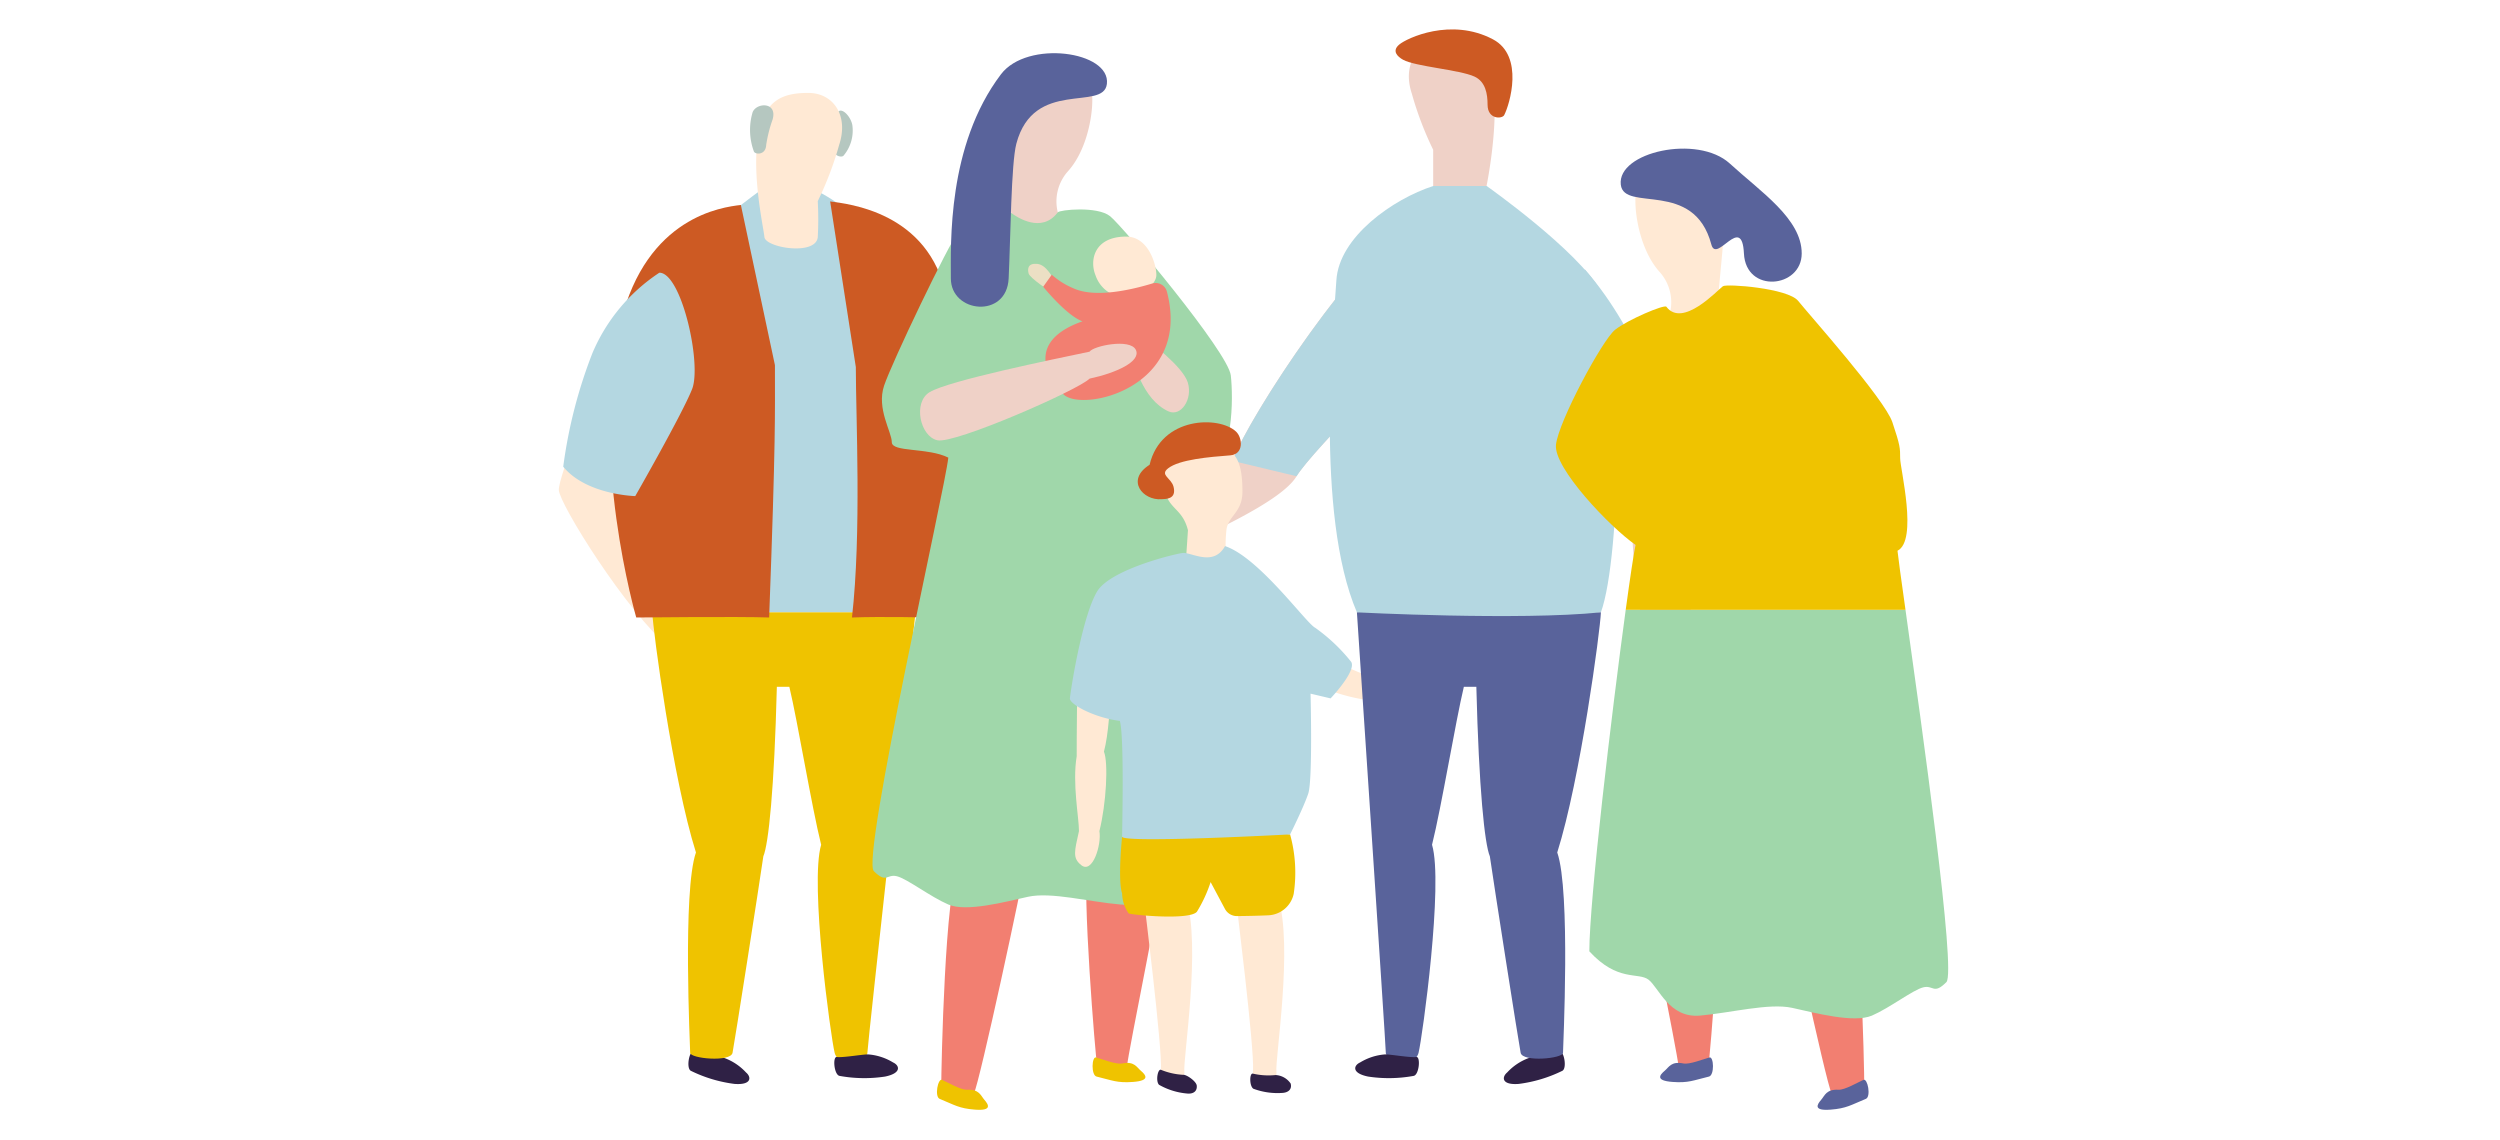
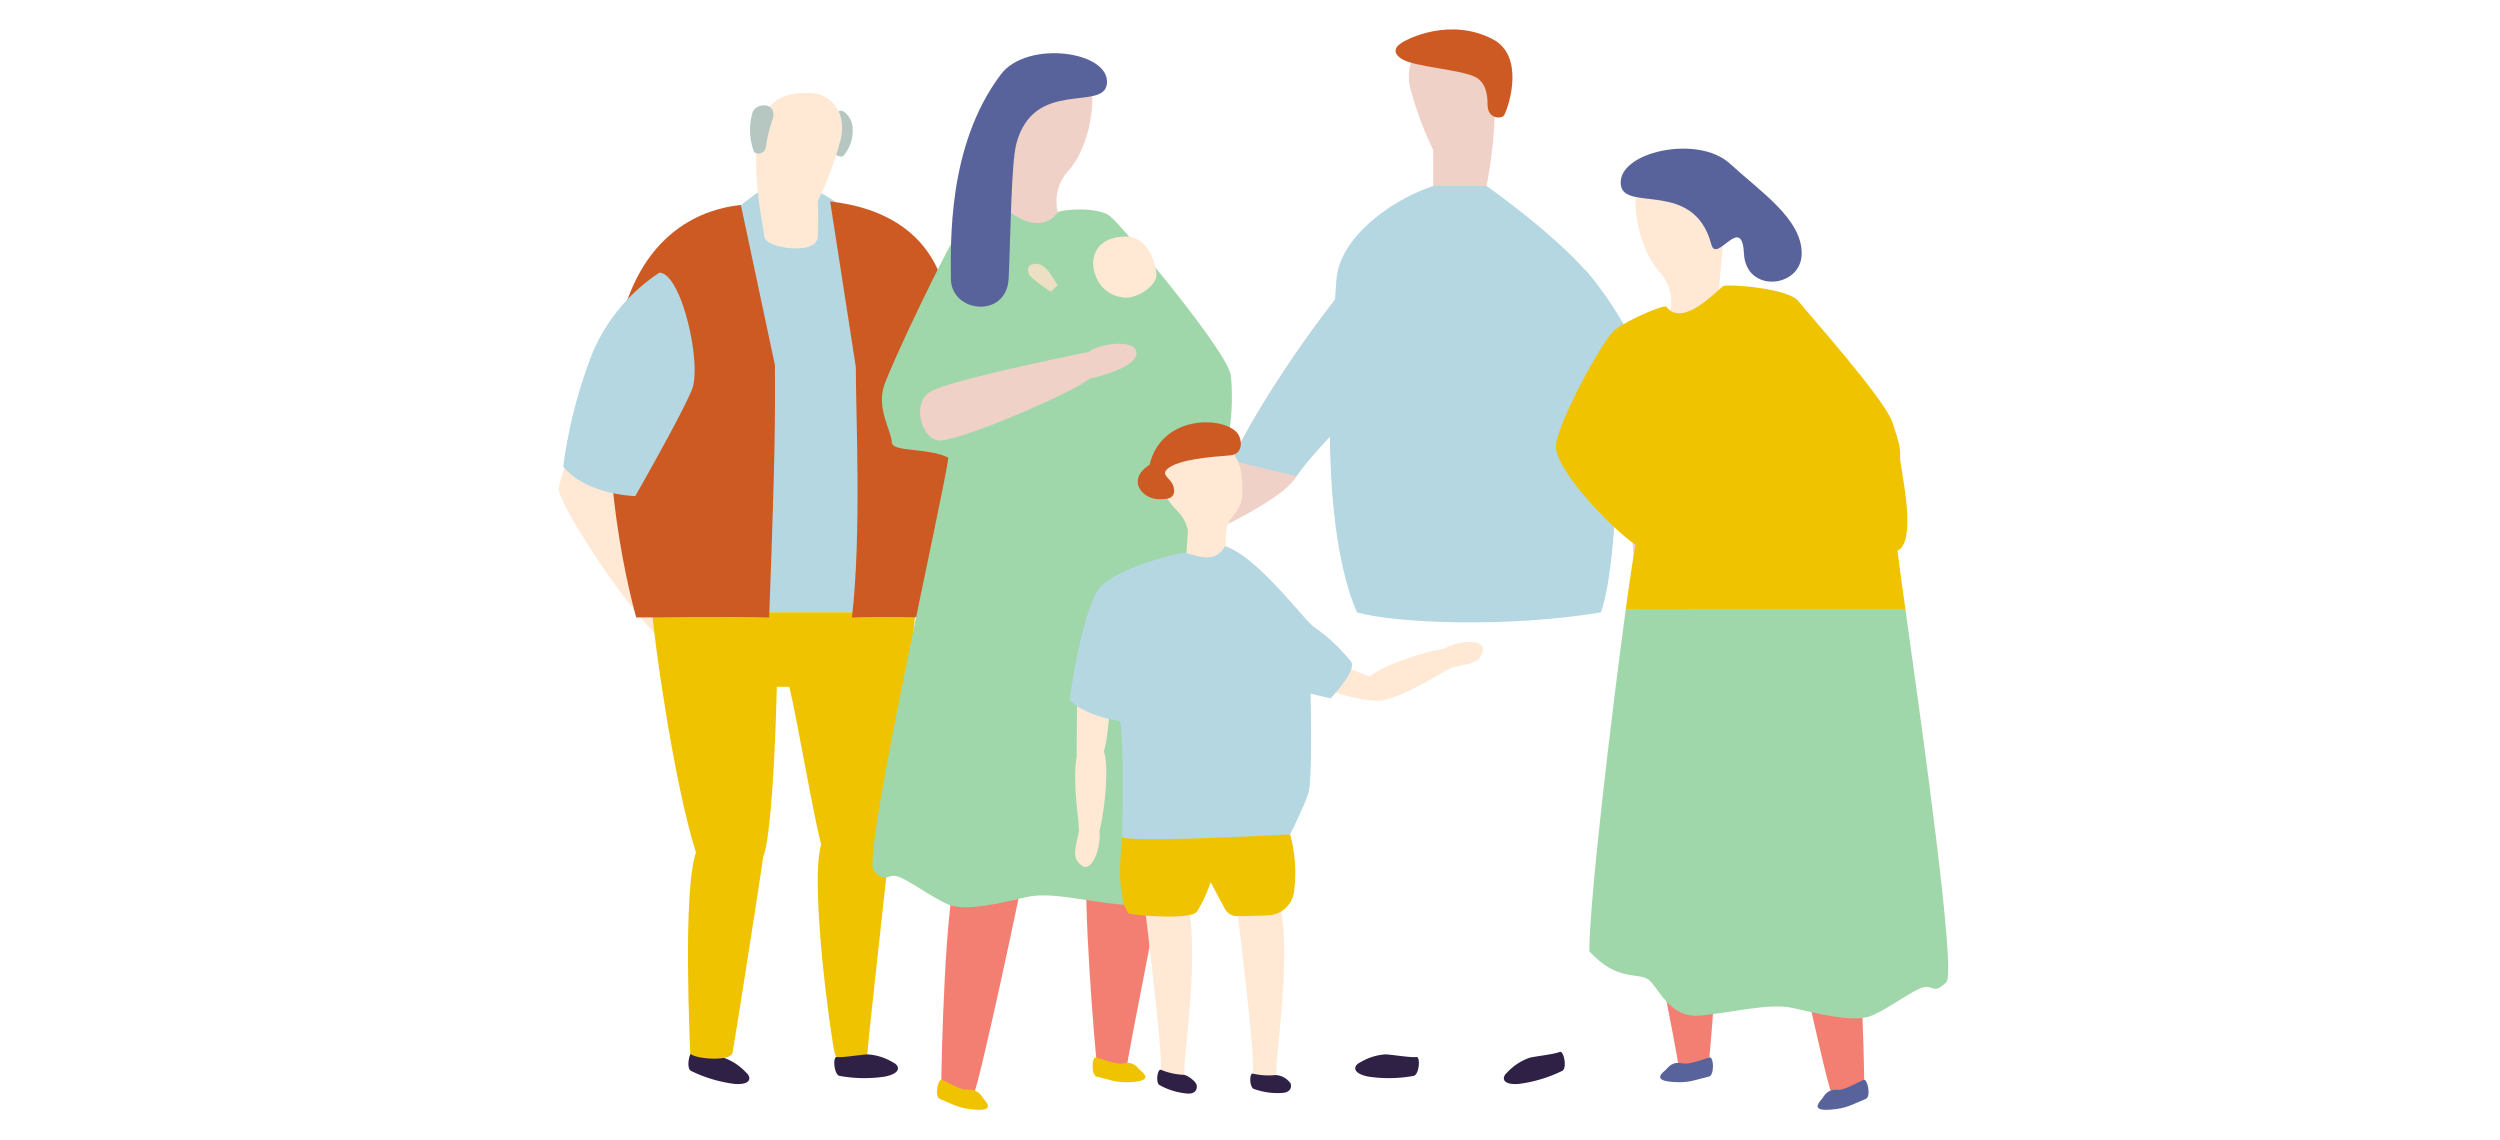
<svg xmlns="http://www.w3.org/2000/svg" width="340" height="155" viewBox="0 0 340 155">
  <g id="グループ_8996" data-name="グループ 8996" transform="translate(-470 -2614)">
    <rect id="長方形_4088" data-name="長方形 4088" width="340" height="155" transform="translate(470 2614)" fill="#fff" />
    <g id="グループ_8570" data-name="グループ 8570" transform="translate(515.485 2188.481)">
      <g id="グループ_8563" data-name="グループ 8563">
        <path id="パス_755055" data-name="パス 755055" d="M82.049,467.333c4.053,2.608,7.721,19.112,2.219,24.613S82.049,467.333,82.049,467.333Z" fill="#b4d7e1" />
        <path id="パス_755056" data-name="パス 755056" d="M48.833,568.581c-.564-.251-1.057,2.287-.325,2.586a18.8,18.8,0,0,0,5.9,1.765c2.351.177,2.308-.934,1.575-1.55a7.572,7.572,0,0,0-2.936-1.968C52.463,569.2,49.6,568.923,48.833,568.581Z" fill="#2f2145" />
        <path id="パス_755057" data-name="パス 755057" d="M35.692,477.564s-5.249,12.706-5.177,14.6,9.2,16.559,15.066,21.433c.711,2.9,3.941,5.769,5.489,5.557s1.4-4.763-1.922-7.147c-3.576-7.71-7.617-17.218-10.65-19.8,1.5-1.919,5.348-10.387,5.348-10.387Z" fill="#ffe9d4" />
        <path id="パス_755058" data-name="パス 755058" d="M64.184,450.9l-5.424-.087s-12.389,8.732-15.533,14.32-2.794,35.977,0,43.661H76.409c3.537-16.853,2.8-39.2,2.8-45.145C79.2,462.169,69.6,452.651,64.184,450.9Z" fill="#b4d7e1" />
        <path id="パス_755059" data-name="パス 755059" d="M79.029,508.8s-6.549,58.855-6.549,59.9-3.929,2.1-4.453,0-3.406-23.053-1.834-28.292c-1.28-5.12-3.195-16.749-4.326-21.481h-1.7c-.349,13.864-1.13,21.4-1.838,23.053-.524,3.667-3.926,25.41-4.188,26.72s-5.763.786-5.763,0-1.048-22.005.786-27.244c-3.144-9.955-5.851-30.214-5.938-32.659Z" fill="#efc300" />
        <path id="パス_755060" data-name="パス 755060" d="M68.332,569.27c-.611-.088-.393,2.488.393,2.576a18.776,18.776,0,0,0,6.156.087c2.31-.471,1.965-1.528,1.092-1.921a7.6,7.6,0,0,0-3.362-1.092C71.994,568.878,69.164,569.389,68.332,569.27Z" fill="#2f2145" />
        <path id="パス_755061" data-name="パス 755061" d="M67.415,452.913c2.389.33,13.448,1.4,15.806,12.924,3.679,17.989,1.571,26.371-2.358,43.661,0,0-6.455-.153-10.479,0,1.31-11.527.524-27.245.524-34.056Z" fill="#cd5a23" />
        <path id="パス_755062" data-name="パス 755062" d="M59.906,475.18c0,6.812.131,9.693-.786,34.318-4.024-.153-18.076,0-18.076,0s-6.5-22.386-2.1-40.212c3.529-14.277,13.772-15.6,16.33-15.892Z" fill="#cd5a23" />
        <g id="グループ_8562" data-name="グループ 8562">
          <path id="パス_755063" data-name="パス 755063" d="M68.21,441.736a18.371,18.371,0,0,1-.272,3.572c-.393,1.375.992,1.7,1.287,1.393a5.29,5.29,0,0,0,1.229-4C70.342,441.269,68.333,439.256,68.21,441.736Z" fill="#b5c7c0" />
          <path id="パス_755064" data-name="パス 755064" d="M68.638,445.229a44.943,44.943,0,0,1-2.908,7.645,45.655,45.655,0,0,1,0,4.929c-.323,2.533-7.114,1.4-7.255-.043s-1.757-8.471-.84-13.841c.83-4.859,3.4-5.763,6.811-5.763S69.966,441.245,68.638,445.229Z" fill="#ffe9d4" />
          <path id="パス_755065" data-name="パス 755065" d="M59.593,441.757a18.487,18.487,0,0,0-.876,3.475c-.063,1.428-1.48,1.3-1.663.914a8.437,8.437,0,0,1-.176-5.384C57.439,439.44,60.264,439.367,59.593,441.757Z" fill="#b5c7c0" />
        </g>
        <path id="パス_755066" data-name="パス 755066" d="M44.188,462.606a24.523,24.523,0,0,0-9.1,10.927,66.045,66.045,0,0,0-3.973,15.456c3.144,3.842,9.793,4,9.793,4s6.375-11.133,7.728-14.539S47.2,462.606,44.188,462.606Z" fill="#b4d7e1" />
      </g>
      <path id="パス_755067" data-name="パス 755067" d="M131.657,517.139c2.093,2.577,9.79,4.172,11.2,3.547,3.637-.937,7.5-3.661,9.189-4.411,2.791-.562,3.716-.667,4.109-2.159.5-1.912-3.666-1.415-5.235-.382-3.762.655-8.968,2.625-10.129,3.815a60.123,60.123,0,0,1-9.723-4.852Z" fill="#ffe9d4" />
      <path id="パス_755068" data-name="パス 755068" d="M166.631,568.581c.564-.251,1.058,2.287.326,2.586a18.793,18.793,0,0,1-5.9,1.765c-2.351.177-2.307-.934-1.574-1.55a7.564,7.564,0,0,1,2.936-1.968C163,569.2,165.863,568.923,166.631,568.581Z" fill="#2f2145" />
      <path id="パス_755069" data-name="パス 755069" d="M178.874,479.544l4.89,14.585s1.746,18.862-.349,26.2c1.047,2.794,0,6.986-1.4,7.684s-3.842-3.143-2.445-6.986c-1.4-8.382-3.842-22-2.794-25.847-1.746-5.239-6.287-9.78-6.287-9.78Z" fill="#efd1c7" />
      <path id="パス_755070" data-name="パス 755070" d="M148.432,453.67c-9.552,6.229-23.872,28.234-26.317,34.521-4.192,2.445-14.67,12.225-14.67,12.225a26.553,26.553,0,0,0-4.541,2.8c-1.048,1.048,3.143,2.1,6.287-.7,9.431-4.191,19.56-8.732,21.656-12.225s17.585-18.861,17.585-18.861Z" fill="#efd1c7" />
      <path id="パス_755071" data-name="パス 755071" d="M130.847,490.287c2.1-3.493,17.585-18.861,17.585-18.861V453.67c-9.552,6.229-23.872,28.234-26.317,34.521Z" fill="#b4d7e1" />
      <path id="パス_755072" data-name="パス 755072" d="M146.521,438.243a44.989,44.989,0,0,0,2.907,7.645v4.93h7.256s1.757-8.514.84-13.885c-.83-4.859-3.4-5.763-6.811-5.763S145.193,434.26,146.521,438.243Z" fill="#efd1c7" />
      <path id="パス_755073" data-name="パス 755073" d="M149.428,450.818h7.277s12.389,8.732,15.532,14.32,2.795,35.977,0,43.661c-12.756,2.138-28.053,1.473-33.182,0-5.763-13.447-3.143-39.207-2.794-45.145S144.011,452.564,149.428,450.818Z" fill="#b4d7e1" />
      <path id="パス_755074" data-name="パス 755074" d="M170.061,462.157c7.765,8.919,11.258,20.795,11.607,24.288-3.143,3.842-9.78,3.842-9.78,3.842l-8.033-20.608Z" fill="#b4d7e1" />
-       <path id="パス_755075" data-name="パス 755075" d="M139.055,508.8s3.93,58.855,3.93,59.9,3.929,2.1,4.453,0,3.406-23.053,1.834-28.292c1.28-5.12,3.195-16.749,4.326-21.481h1.7c.348,13.864,1.129,21.4,1.838,23.053.523,3.667,3.925,25.41,4.187,26.72s5.763.786,5.763,0,1.048-22.005-.785-27.244c3.143-9.955,5.85-30.214,5.937-32.659C161.144,509.939,139.055,508.8,139.055,508.8Z" fill="#59639b" />
      <path id="パス_755076" data-name="パス 755076" d="M155.035,435.929c1.534.7,1.79,2.4,1.79,3.827,0,2.037,1.982,1.953,2.26,1.42.74-1.42,2.761-8.041-1.531-10.31-5.688-3.006-11.7-.169-12.746.715s-.219,1.651.523,2.063C147,434.57,153,435,155.035,435.929Z" fill="#cd5a23" />
      <path id="パス_755077" data-name="パス 755077" d="M147.132,569.27c.612-.088.393,2.488-.393,2.576a18.776,18.776,0,0,1-6.156.087c-2.31-.471-1.964-1.528-1.091-1.921a7.593,7.593,0,0,1,3.362-1.092C143.47,568.878,146.3,569.389,147.132,569.27Z" fill="#2f2145" />
      <g id="グループ_8564" data-name="グループ 8564">
        <path id="パス_755078" data-name="パス 755078" d="M113.435,539.362c-.786,6.811-5.414,28.729-5.676,31.349s-3.755,1.528-4.017-.044-2.1-23.97-1.31-28.161S113.435,539.362,113.435,539.362Z" fill="#f27f71" />
        <path id="パス_755079" data-name="パス 755079" d="M94.049,542.506c-.414,2.9-6.287,30.126-7.073,31.7s-4.453,2.1-4.453-.785.524-27.245,2.358-29.865S94.311,540.672,94.049,542.506Z" fill="#f27f71" />
        <path id="パス_755080" data-name="パス 755080" d="M103.586,569.333c-.6-.164-.7,2.419.066,2.6,2.123.512,2.785.894,4.962.729,2.351-.177,1.758-.929,1.049-1.528-.554-.467-.884-1.324-2.534-.984C106.315,570.321,104.4,569.555,103.586,569.333Z" fill="#efc300" />
        <path id="パス_755081" data-name="パス 755081" d="M82.637,572.38c-.564-.251-1.058,2.287-.326,2.585,2.022.825,2.619,1.3,4.8,1.465,2.351.178,1.878-.655,1.267-1.353-.478-.546-.676-1.442-2.358-1.354C85.186,573.767,83.4,572.721,82.637,572.38Z" fill="#efc300" />
        <path id="パス_755082" data-name="パス 755082" d="M103.044,439.9c-.127,2.285-.97,6.391-3.343,8.975a6.158,6.158,0,0,0-1.341,5.464c.815,3.817,2.239,8.265,2.239,8.265l-7.685,1.048s-1.746-17.814-2.1-22.7.7-5.239,4.54-5.588C100,434.94,103.393,433.615,103.044,439.9Z" fill="#efd1c7" />
        <path id="パス_755083" data-name="パス 755083" d="M92.041,454.485c.745.542,4.127,2.851,6.331-.087.262-.349,5.37-.873,7.117.524s16.067,18.512,16.416,21.656.349,11.177-3.143,13.622c1.047,4.89,3.143,40.517,3.143,49.6-3.842,4.191-6.636,2.794-8.033,3.842s-2.795,5.239-6.986,4.89-9.431-1.747-12.575-1.048-8.382,2.1-10.827,1.048-5.589-3.493-6.986-3.842-1.4,1.047-3.144-.7,9.78-52.393,10.13-56.235c-2.795-1.4-7.685-.7-7.685-2.1s-2.1-4.541-1.048-7.684,8.733-19.211,10.13-20.958S91.561,454.136,92.041,454.485Z" fill="#a0d7aa" />
        <path id="パス_755084" data-name="パス 755084" d="M105.052,436.933c-.446,3.789-9.955-.785-12.312,8.121-.713,2.692-.786,12.837-1.048,18.338s-7.859,4.715-7.859,0-.524-18.076,6.811-27.768C94.221,430.9,105.576,432.48,105.052,436.933Z" fill="#59639b" />
-         <path id="パス_755085" data-name="パス 755085" d="M116.055,477.538c.7,2.27-.933,4.689-2.62,3.93-3.493-1.572-4.8-6.55-5.5-9.257s1.048-1.571,1.921-.96S115.381,475.347,116.055,477.538Z" fill="#efd1c7" />
        <path id="パス_755086" data-name="パス 755086" d="M107.645,457.694c-4.38.026-4.973,3.277-4.127,5.3a4.454,4.454,0,0,0,4.206,3c1.739-.034,4.041-1.692,4.056-3.05S110.742,457.676,107.645,457.694Z" fill="#ffe9d4" />
        <path id="パス_755087" data-name="パス 755087" d="M98.362,464.308c-.715-1.059-1.516-2.778-2.781-2.9s-1.354.657-1.173,1.306,3.015,2.485,3.015,2.485Z" fill="#ecdfc4" />
-         <path id="パス_755088" data-name="パス 755088" d="M113.219,465.2a1.585,1.585,0,0,0-1.981-1.13c-3,.912-7.832,1.994-10.743.656a10.388,10.388,0,0,1-2.938-1.846l-1.17,1.636s3.205,3.955,5.347,4.7c-7.386,2.6-5.181,7.281-2.6,9.918C101.608,481.67,116.648,478.3,113.219,465.2Z" fill="#f27f71" />
        <path id="パス_755089" data-name="パス 755089" d="M80.951,478.848c-2.313,1.388-1.31,6.025,1.048,6.549s19.124-6.811,20.695-8.383c3.668-.786,7.073-2.358,6.288-3.929s-5.764-.524-6.288.262C97.717,474.395,83.571,477.276,80.951,478.848Z" fill="#efd1c7" />
      </g>
      <g id="グループ_8565" data-name="グループ 8565">
        <path id="パス_755090" data-name="パス 755090" d="M110.072,547.752s2.546,20.371,2.334,23.342,3.4,1.91,3.183.212,2.334-17.188.212-23.766S110.072,547.752,110.072,547.752Z" fill="#ffe9d4" />
        <path id="パス_755091" data-name="パス 755091" d="M122.591,547.752s2.547,20.371,2.335,23.342,3.395,1.91,3.182.212,2.335-17.188.213-23.766S122.591,547.752,122.591,547.752Z" fill="#ffe9d4" />
        <path id="パス_755092" data-name="パス 755092" d="M107.122,539.307s-.617,5.866,0,7.718a4.95,4.95,0,0,0,.886,2.715c.3.193,8.377.99,9.3-.245a18.889,18.889,0,0,0,1.852-4.013l1.943,3.641a1.844,1.844,0,0,0,1.647.984c1.092-.011,2.8-.037,4.269-.107a3.7,3.7,0,0,0,3.441-2.929,19.414,19.414,0,0,0-.494-8.073C121.942,538.072,107.122,539.307,107.122,539.307Z" fill="#efc300" />
        <path id="パス_755093" data-name="パス 755093" d="M101.256,514.775c-.309,2.778-.309,12.041-.309,13.584-.617,3.705.309,8.337.309,10.189-.617,2.779-.9,3.667.309,4.631,1.544,1.235,2.779-2.778,2.47-4.631.926-3.7,1.235-9.262.617-10.806,1.235-4.631.927-15.129.927-15.129Z" fill="#ffe9d4" />
        <path id="パス_755094" data-name="パス 755094" d="M124.913,571.532c-.468-.129-.509,1.653.052,2.051a9.358,9.358,0,0,0,3.908.575c.942-.04,1.363-.569,1.174-1.275A2.648,2.648,0,0,0,128,571.725,9.292,9.292,0,0,1,124.913,571.532Z" fill="#2f2145" />
        <path id="パス_755095" data-name="パス 755095" d="M112.417,571.017c-.442-.2-.764,1.552-.272,2.034a9.357,9.357,0,0,0,3.768,1.183c.937.11,1.436-.346,1.36-1.073-.061-.59-1.4-1.514-1.837-1.466A9.29,9.29,0,0,1,112.417,571.017Z" fill="#2f2145" />
        <path id="パス_755096" data-name="パス 755096" d="M116.076,497.626c-.618-2.47-2.007-2.779-2.779-4.322-1.18-2.36-1.528-6.09,2.161-6.793,6.484-1.235,8.028.463,8.028,5.866,0,2.8-1.853,3.242-2.161,5.095a19.611,19.611,0,0,0,0,4.477l-5.558.308Z" fill="#ffe9d4" />
        <path id="パス_755097" data-name="パス 755097" d="M115.458,500.714c1.273,0,4.117,1.852,5.661-.927,4.631,1.544,11.025,10.491,12.26,11.108a23.934,23.934,0,0,1,4.89,4.628c.786,1.223-2.794,4.977-2.794,4.977l-2.727-.644s.309,11.732-.309,13.585-2.47,5.557-2.47,5.557-22.847,1.235-22.847.309.309-13.585-.309-15.746c-3.4-.412-6.9-2.264-6.792-3.088.347-2.774,1.853-11.423,3.7-14.511S114.841,500.714,115.458,500.714Z" fill="#b4d7e1" />
        <path id="パス_755098" data-name="パス 755098" d="M113.367,489.221c-1.16.917.453,1.293.752,2.507.429,1.735-1.1,1.642-1.625,1.684-2.547.205-4.935-2.6-1.634-4.684,1.554-6.586,9.479-6.688,11.769-4.5.87.832,1.077,3.073-.795,3.218C119.008,487.667,114.907,488,113.367,489.221Z" fill="#cd5a23" />
      </g>
      <g id="グループ_8569" data-name="グループ 8569">
        <g id="グループ_8566" data-name="グループ 8566">
          <path id="パス_755099" data-name="パス 755099" d="M177.148,539.362c.785,6.811,5.413,28.729,5.675,31.349s3.755,1.528,4.017-.044,2.1-23.97,1.31-28.161S177.148,539.362,177.148,539.362Z" fill="#f27f71" />
          <path id="パス_755100" data-name="パス 755100" d="M196.533,542.506c.414,2.9,6.287,30.126,7.073,31.7s4.453,2.1,4.453-.785-.523-27.245-2.357-29.865S196.271,540.672,196.533,542.506Z" fill="#f27f71" />
          <path id="パス_755101" data-name="パス 755101" d="M187,569.333c.6-.164.7,2.419-.066,2.6-2.123.512-2.784.894-4.961.729-2.351-.177-1.758-.929-1.049-1.528.554-.467.884-1.324,2.534-.984C184.267,570.321,186.186,569.555,187,569.333Z" fill="#59639b" />
          <path id="パス_755102" data-name="パス 755102" d="M207.946,572.38c.564-.251,1.057,2.287.325,2.585-2.022.825-2.619,1.3-4.8,1.465-2.351.178-1.877-.655-1.266-1.353.477-.546.675-1.442,2.358-1.354C205.4,573.767,207.178,572.721,207.946,572.38Z" fill="#59639b" />
          <path id="パス_755103" data-name="パス 755103" d="M176.953,453.612c.127,2.284.97,6.391,3.342,8.974a6.156,6.156,0,0,1,1.341,5.464c-.815,3.817-2.238,8.266-2.238,8.266l7.684,1.047s1.747-17.813,2.1-22.7-.7-5.24-4.541-5.589C180,448.649,176.6,447.325,176.953,453.612Z" fill="#ffe9d4" />
          <path id="パス_755104" data-name="パス 755104" d="M174.944,450.643c.446,3.788,9.955-.786,12.313,8.121.712,2.692,4.171-4.279,4.433,1.222s7.859,4.716,7.859,0-5.588-8.382-9.78-12.225C185.4,443.756,174.42,446.19,174.944,450.643Z" fill="#59639b" />
        </g>
        <g id="グループ_8568" data-name="グループ 8568">
          <g id="グループ_8567" data-name="グループ 8567">
            <path id="パス_755105" data-name="パス 755105" d="M213.661,508.452c2.222,15.882,6.933,49.267,5.562,50.638-1.749,1.749-1.749.362-3.151.709s-4.537,2.789-6.98,3.844c-2.457,1.04-7.688-.362-10.839-1.055s-8.382.693-12.573,1.055c-4.191.347-5.577-3.844-6.98-4.9-1.4-1.039-4.191.347-8.035-3.844,0-6.9,3.041-32.472,4.947-46.447Z" fill="#a0d7aa" />
            <path id="パス_755106" data-name="パス 755106" d="M213.661,508.452H175.612c.6-4.4,1.087-7.657,1.339-8.823-3.5-2.442-11.17-10.477-10.824-13.628s6.287-14.227,8.036-15.63c1.749-1.386,6.712-3.482,6.979-3.135,2.206,2.931,6.948-2.253,7.689-2.789.473-.362,8.839.252,10.241,2,1.386,1.749,11.769,13.361,12.809,16.5,1.056,3.151,1.056,3.5,1.056,4.9s2.442,11.171-.363,12.573C212.653,501.22,213.063,504.214,213.661,508.452Z" fill="#efc300" />
          </g>
        </g>
      </g>
    </g>
  </g>
</svg>